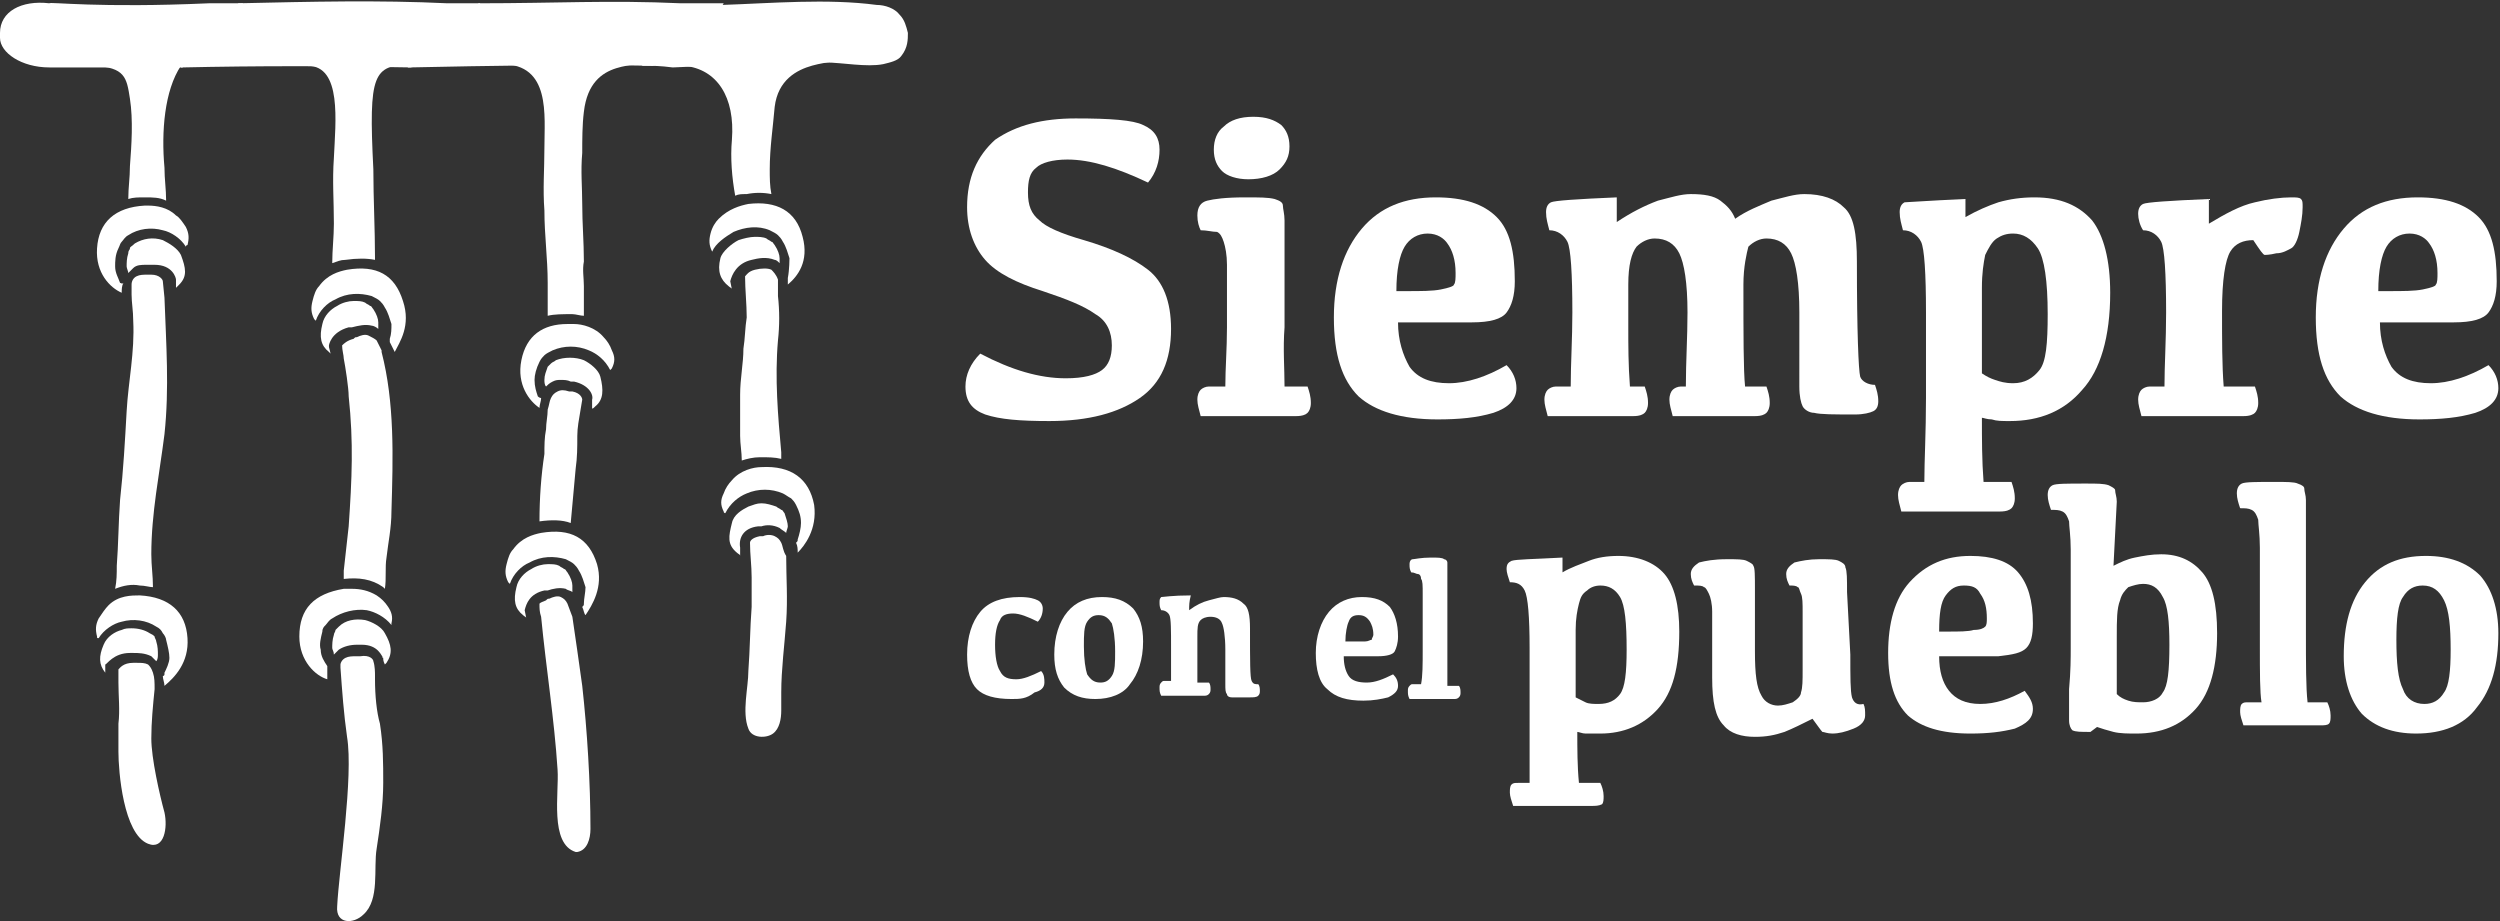
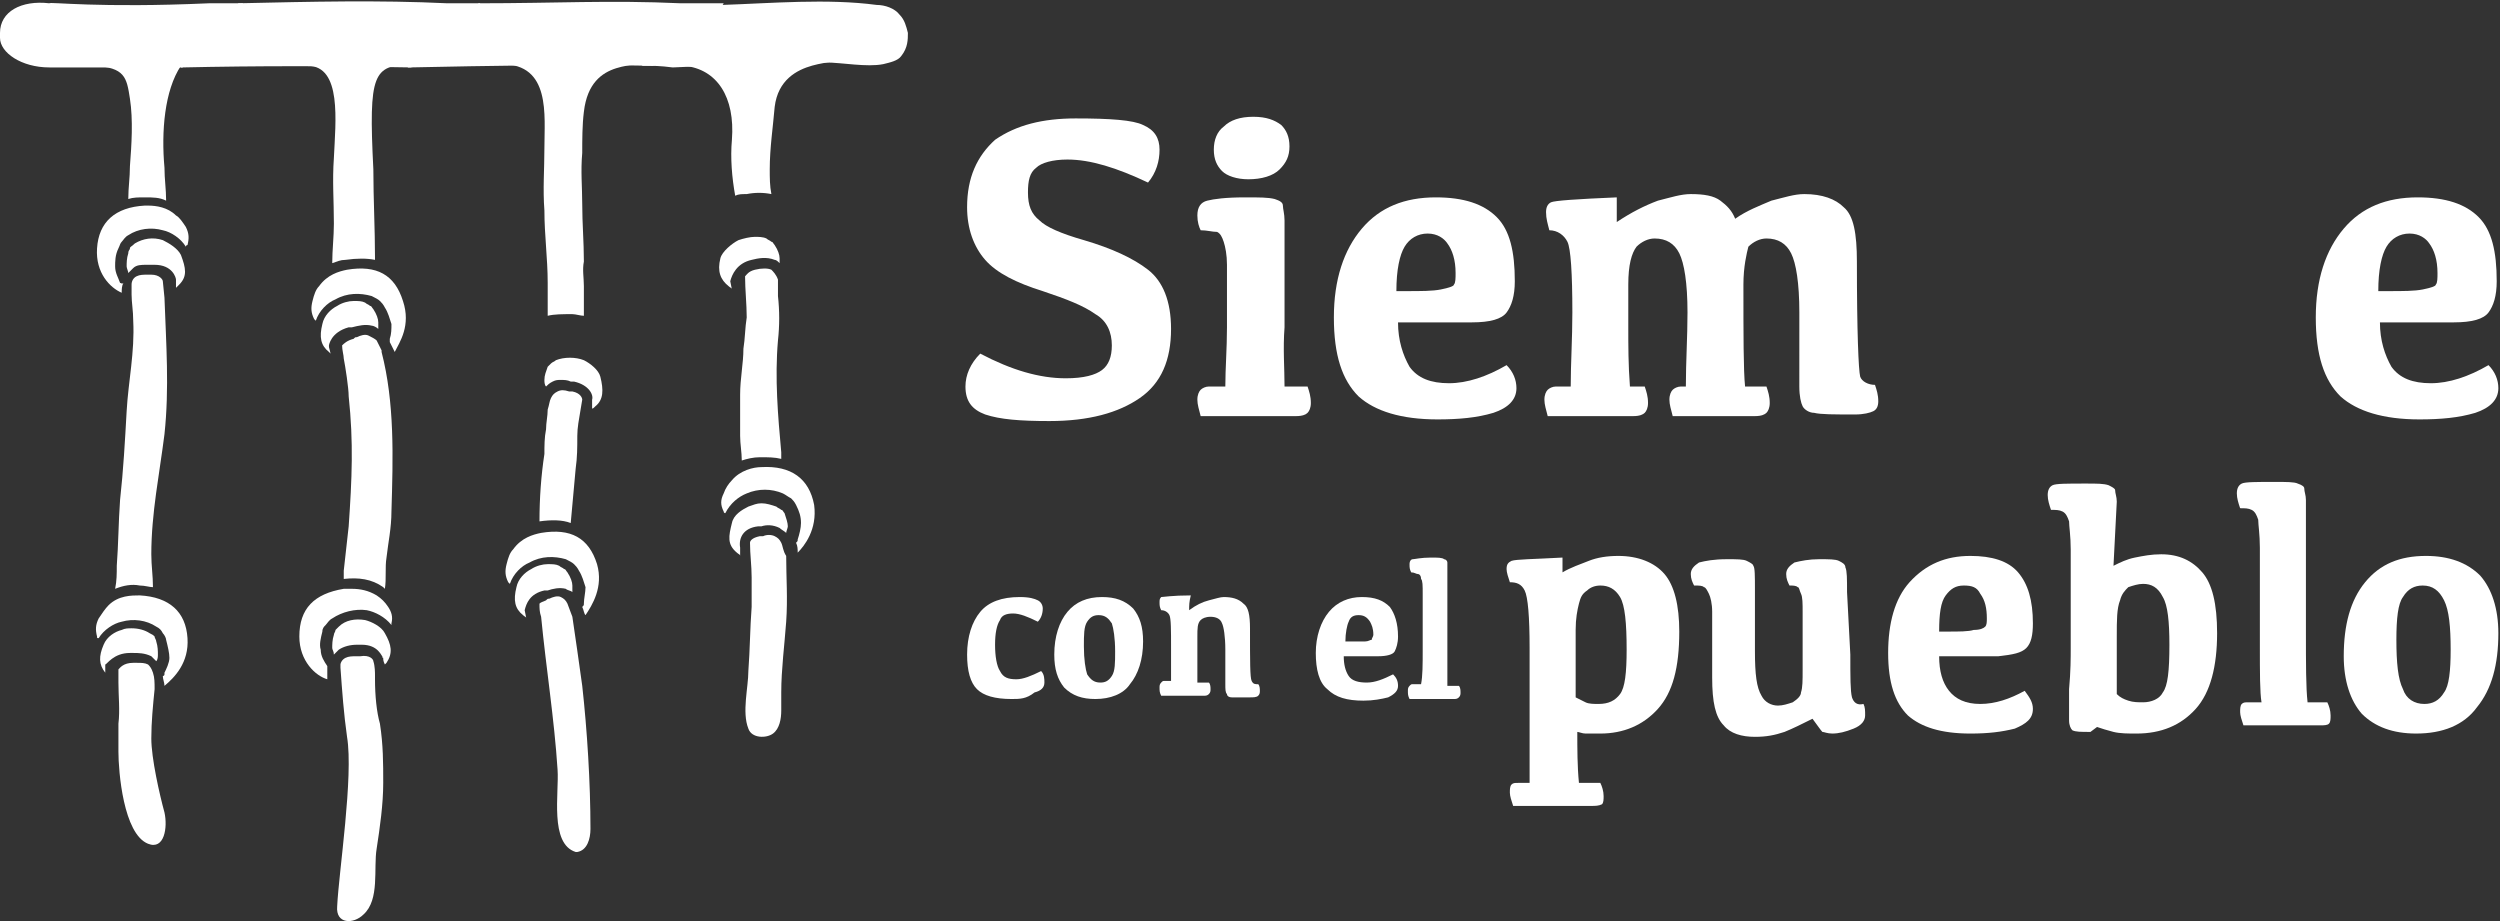
<svg xmlns="http://www.w3.org/2000/svg" version="1.2" baseProfile="tiny" id="Capa_1" x="0px" y="0px" viewBox="0 0 152 56" xml:space="preserve">
  <rect x="0" y="0" width="152" height="56" fill="#333333" stroke="none" />
  <path fill="#FFFFFF" d="M14.8,0.2c-1.5,0-0.7,0-2.1,0C6,0.5,3,0.1,3,0.2C1.3,0,0,0.7,0,2v0.3c0,0.9,1.3,1.8,3,1.8c0,0,1.5,0,8.1,0  C12.2,2.5,13.4,1.5,14.8,0.2" />
  <path fill="#FFFFFF" d="M44,0.2c-0.9,0-1.7,0-2.6,0c-4.4-0.2-7.5,0-12.3,0c-1.2,1.3-3.3,2.4-4.3,3.9c0,0,0.1,0,0.1,0  C29.8,4,34.7,3.9,39.7,4C41.4,2.8,43,2,44,0.2" />
  <path fill="#FFFFFF" d="M55.2,2c-0.1-0.4-0.2-0.8-0.5-1.1c-0.3-0.4-0.9-0.6-1.4-0.6c-3-0.4-6.4-0.1-9.4,0C42.7,2,40.8,2.8,39,4  c0.8,0,1.1,0,1.9,0.1c2.3-0.1,4.7-0.2,7-0.3c0.8,0,1.5-0.1,2.3,0c1,0,2.5,0.3,3.5,0.1c0.4-0.1,0.9-0.2,1.1-0.5  C55.2,2.9,55.2,2.4,55.2,2" />
  <path fill="#FFFFFF" d="M29.2,0.2c-0.8,0-1.2,0-2,0C23,0,19,0.1,14.5,0.2c-1.6,1.6-2.6,2.4-3.5,3.9c0,0,0.1,0,0.1,0  c4.6-0.1,9-0.1,13.9,0C26.5,2.8,28.2,2,29.2,0.2" />
  <path fill="#FFFFFF" d="M45.2,21.2c0,0.9-0.2,1.8-0.2,2.8c0,0.8,0,1.7,0,2.5c0,0.5,0.1,1,0.1,1.5c0.3-0.1,0.7-0.2,1.1-0.2  c0.5,0,0.9,0,1.3,0.1c0-0.1,0-0.3,0-0.4c-0.2-2.2-0.4-4.5-0.2-6.8c0.1-0.9,0.1-1.8,0-2.7c0-0.1,0-0.2,0-0.3c0-0.2,0-0.5,0-0.7  c0,0,0,0,0,0c-0.1-0.3-0.3-0.5-0.4-0.6c-0.2-0.1-0.6-0.1-1,0c-0.4,0.1-0.5,0.3-0.6,0.4c0,0.8,0.1,1.7,0.1,2.5  C45.3,19.9,45.3,20.6,45.2,21.2" />
  <path fill="#FFFFFF" d="M47.5,33c-0.1-0.2-0.2-0.3-0.4-0.4c-0.2-0.1-0.5-0.1-0.7,0c-0.1,0-0.1,0-0.2,0c-0.5,0.1-0.6,0.3-0.6,0.4  c0,0.7,0.1,1.4,0.1,2.1c0,0.6,0,1.2,0,1.8c-0.1,1.3-0.1,2.6-0.2,3.9c0,1-0.4,2.5,0,3.5c0.2,0.6,1.1,0.6,1.5,0.3  c0.4-0.3,0.5-0.9,0.5-1.4c0-0.4,0-0.8,0-1.1c0-1.4,0.2-2.9,0.3-4.3c0.1-1.4,0-2.7,0-4C47.6,33.5,47.6,33.2,47.5,33" />
  <path fill="#FFFFFF" d="M50.4,3.5c-0.5-0.2-3.8-0.9-4.3-0.6c0,0-4.5,1.1-4.5,1.1c2,0.2,3.1,1.9,2.9,4.5c-0.1,1.1,0,2.3,0.2,3.4  c0.2-0.1,0.4-0.1,0.7-0.1c0.5-0.1,1-0.1,1.5,0c-0.1-0.5-0.1-1-0.1-1.5c0-1.3,0.2-2.6,0.3-3.8C47.5,3.2,51.7,4.1,50.4,3.5" />
-   <path fill="#FFFFFF" d="M48.8,14.4c-0.4-1.6-1.6-2.2-3.3-2c-0.5,0.1-1.2,0.3-1.8,0.9c-0.2,0.2-0.4,0.5-0.5,0.9  c-0.1,0.4-0.1,0.7,0.1,1.1c0,0,0,0,0,0c0.2-0.5,0.8-0.9,1.3-1.2c0.7-0.3,1.5-0.4,2.2-0.1c0.2,0.1,0.4,0.2,0.5,0.3  c0.1,0.1,0.2,0.2,0.3,0.4c0.2,0.3,0.3,0.7,0.4,1c0,0,0,0.7-0.1,1.2c0,0.1,0,0.3,0,0.4C48.5,16.8,49.2,15.9,48.8,14.4" />
  <path fill="#FFFFFF" d="M45.7,15.8c0.4-0.1,0.9-0.2,1.4,0c0.1,0,0.2,0.1,0.3,0.2c0-0.1,0-0.2,0-0.3c0-0.2-0.1-0.5-0.3-0.8  c-0.1-0.1-0.1-0.2-0.2-0.2c-0.1-0.1-0.2-0.1-0.3-0.2c-0.2-0.1-0.5-0.1-0.7-0.1c-0.3,0-0.7,0.1-1,0.2c-0.4,0.2-1,0.7-1.1,1.1  c-0.2,0.8,0,1.3,0.5,1.7c0.1,0.1,0.2,0.1,0.2,0.2l-0.1-0.5c0,0,0,0,0,0C44.5,16.7,44.8,16,45.7,15.8" />
  <path fill="#FFFFFF" d="M49.5,30.7c-0.3-1.6-1.4-2.4-3.2-2.3c-0.5,0-1.3,0.2-1.8,0.8c-0.2,0.2-0.4,0.5-0.5,0.8  c-0.2,0.4-0.2,0.7,0,1.1c0,0,0,0.1,0.1,0.1c0.3-0.6,0.8-1,1.3-1.2c0.7-0.3,1.5-0.3,2.2,0c0.2,0.1,0.3,0.2,0.5,0.3  c0.1,0.1,0.2,0.2,0.3,0.4c0.2,0.4,0.3,0.7,0.3,1.1c0,0.3-0.1,0.7-0.2,1c0,0.1,0,0.1-0.1,0.2c0.1,0.2,0.1,0.4,0.1,0.6  C48.9,33.2,49.7,32.2,49.5,30.7" />
  <path fill="#FFFFFF" d="M46.1,32c0.1,0,0.1,0,0.2,0c0.3-0.1,0.7-0.1,1.1,0.1c0.1,0.1,0.3,0.2,0.4,0.3c0-0.1,0.1-0.3,0.1-0.4  c0-0.2-0.1-0.5-0.2-0.8c-0.1-0.1-0.1-0.2-0.2-0.2c-0.1-0.1-0.2-0.1-0.3-0.2c-0.3-0.1-0.6-0.2-0.9-0.2c-0.3,0-0.5,0.1-0.8,0.2  c-0.4,0.2-0.9,0.5-1,1c-0.2,0.8-0.3,1.3,0.3,1.8c0.1,0.1,0.2,0.1,0.2,0.2l0-0.5C44.9,32.7,45.2,32.1,46.1,32" />
  <path fill="#FFFFFF" d="M21.2,24.1c0.3,2.8,0.2,5,0,7.9c-0.1,0.9-0.2,1.8-0.3,2.7c0,0.2,0,0.3,0,0.5c0,0,0,0,0,0  c0.9-0.1,1.7,0,2.4,0.5c0,0,0.1,0.1,0.1,0.1c0.1-0.6,0-1.3,0.1-1.9c0.1-0.9,0.3-1.8,0.3-2.8c0.1-3.3,0.2-6.6-0.6-9.7c0,0,0,0,0-0.1  c-0.1-0.2-0.2-0.4-0.3-0.6c-0.1-0.1-0.3-0.2-0.5-0.3c-0.2-0.1-0.5,0-0.7,0.1c-0.1,0-0.1,0-0.2,0.1c-0.4,0.1-0.6,0.3-0.7,0.4  c0,0.3,0.1,0.6,0.1,0.8C21,22.3,21.2,23.6,21.2,24.1" />
  <path fill="#FFFFFF" d="M18.7,4c2.1,0,1.7,3.4,1.6,5.6c-0.1,1.4,0,2.6,0,4c0,0.8-0.1,1.6-0.1,2.4c0.3-0.1,0.5-0.2,0.8-0.2  c0.7-0.1,1.3-0.1,1.8,0c0,0,0,0,0-0.1c0-1.8-0.1-3.6-0.1-5.4c-0.3-5.9,0-6.3,2.3-6.4c-0.1-1-2.6-1.1-3.2-1.1h-0.2  C20.8,2.9,17.7,4,18.7,4" />
  <path fill="#FFFFFF" d="M22.8,41.3c0-0.1,0-0.1,0-0.2c0-0.2,0-0.6-0.1-0.9c0-0.1-0.2-0.4-0.8-0.3c-0.1,0-0.1,0-0.2,0  c-0.3,0-0.5,0-0.7,0.1c-0.2,0.1-0.3,0.3-0.3,0.4c0,0.1,0,0.2,0,0.2c0.1,1.4,0.2,2.8,0.4,4.2c0.4,2.4-0.5,8.2-0.6,10.3  c-0.1,1.1,1,1.1,1.6,0.5c1-0.9,0.6-2.8,0.8-4c0.2-1.3,0.4-2.7,0.4-4c0-1.2,0-2.3-0.2-3.6C22.9,43.3,22.8,42.3,22.8,41.3" />
  <path fill="#FFFFFF" d="M24.5,18.3c-0.5-1.6-1.6-2.2-3.4-1.9c-0.5,0.1-1.2,0.3-1.7,1c-0.2,0.2-0.3,0.5-0.4,0.9  c-0.1,0.4-0.1,0.7,0.1,1.1c0,0,0.1,0.1,0.1,0.1c0.2-0.6,0.7-1.1,1.2-1.3c0.7-0.4,1.5-0.4,2.2-0.2c0.2,0.1,0.4,0.2,0.5,0.3  c0.1,0.1,0.2,0.2,0.3,0.4c0.2,0.3,0.3,0.7,0.4,1c0,0.3,0,0.6-0.1,0.9c0,0.1,0,0.1,0,0.2c0.1,0.2,0.2,0.4,0.3,0.6  C24.3,20.8,25,19.8,24.5,18.3" />
  <path fill="#FFFFFF" d="M22.6,19.8c0.1,0,0.3,0.1,0.4,0.2c0-0.1,0-0.3,0-0.4c0-0.2-0.1-0.5-0.3-0.8c-0.1-0.1-0.1-0.2-0.2-0.2  c-0.1-0.1-0.2-0.1-0.3-0.2c-0.2-0.1-0.4-0.1-0.7-0.1c-0.3,0-0.7,0.1-1,0.3c-0.4,0.2-0.8,0.6-0.9,1.1c-0.2,0.8-0.1,1.3,0.4,1.7  c0,0,0.1,0.1,0.1,0.1l-0.1-0.4c0,0,0-0.1,0-0.1c0,0,0.1-0.8,1.2-1.1c0.1,0,0.1,0,0.2,0C21.8,19.8,22.2,19.7,22.6,19.8" />
  <path fill="#FFFFFF" d="M19.9,40.5C19.9,40.5,19.9,40.4,19.9,40.5c-0.2-0.3-0.4-0.6-0.4-1c-0.1-0.3,0-0.7,0.1-1.1  c0-0.2,0.1-0.3,0.2-0.4c0.1-0.1,0.2-0.3,0.4-0.4c0.6-0.4,1.4-0.6,2.1-0.5c0.5,0.1,1.1,0.4,1.5,0.9c0,0,0-0.1,0-0.1  c0.1-0.4,0-0.7-0.2-1c-0.2-0.3-0.4-0.5-0.7-0.7c-0.5-0.3-1-0.4-1.5-0.4c-0.2,0-0.3,0-0.5,0c-1.8,0.3-2.7,1.2-2.7,2.9  c0,1.5,1,2.4,1.7,2.6C19.9,40.9,19.9,40.7,19.9,40.5" />
  <path fill="#FFFFFF" d="M23.3,40c0,0.1,0,0.2,0.1,0.4l0.1-0.1c0.4-0.6,0.3-1.1-0.1-1.8c-0.2-0.4-0.8-0.7-1.2-0.8  c-0.6-0.1-1.2,0-1.6,0.4c-0.1,0.1-0.2,0.2-0.2,0.2c0,0.1-0.1,0.2-0.1,0.3c-0.1,0.3-0.1,0.6-0.1,0.8c0,0.1,0.1,0.2,0.1,0.4  c0.1-0.1,0.2-0.2,0.3-0.3c0.3-0.2,0.7-0.3,1.1-0.3c0.1,0,0.1,0,0.2,0c0,0,0.1,0,0.1,0C23,39.2,23.2,39.9,23.3,40  C23.2,39.9,23.2,40,23.3,40" />
  <path fill="#FFFFFF" d="M32.8,31.7c0.7-0.1,1.4-0.1,1.9,0.1c0.1-1.1,0.2-2.2,0.3-3.3c0.1-0.7,0.1-1.3,0.1-2c0-0.5,0.1-1,0.2-1.6  l0.1-0.6c0-0.1-0.1-0.4-0.6-0.5c-0.1,0-0.1,0-0.2,0c-0.3-0.1-0.5-0.1-0.7,0c-0.2,0.1-0.3,0.2-0.4,0.4c-0.1,0.2-0.1,0.4-0.2,0.7  c0,0.4-0.1,0.8-0.1,1.2c-0.1,0.5-0.1,1-0.1,1.5c-0.2,1.3-0.3,2.7-0.3,4.1C32.7,31.7,32.8,31.7,32.8,31.7" />
  <path fill="#FFFFFF" d="M34.8,37.5c-0.1-0.3-0.2-0.5-0.3-0.8c-0.1-0.2-0.2-0.3-0.4-0.4c-0.2-0.1-0.5,0-0.7,0.1c-0.1,0-0.1,0-0.2,0.1  c-0.2,0.1-0.3,0.1-0.4,0.2c0,0.3,0,0.5,0.1,0.8c0.3,3.1,0.8,6.2,1,9.3c0.1,1.4-0.5,4.5,1.1,5l0.1,0c0.6-0.1,0.8-0.8,0.8-1.4  c0-2.8-0.2-6-0.5-8.7C35.2,40.2,35,38.9,34.8,37.5" />
  <path fill="#FFFFFF" d="M30.5,3.9c3,0,2.6,3.1,2.6,5.1c0,1.3-0.1,2.5,0,3.8c0,1.5,0.2,2.9,0.2,4.4c0,0.7,0,1.4,0,2  c0.4-0.1,0.9-0.1,1.5-0.1c0.2,0,0.5,0.1,0.7,0.1c0-0.6,0-1.2,0-1.8c0-0.5-0.1-1,0-1.5c0-1.2-0.1-2.3-0.1-3.5c0-1-0.1-2,0-3.1  c0-0.8,0-1.7,0.1-2.5c0.4-3.5,3.6-2.5,3.7-3.2C39.2,3.6,29.4,3.9,30.5,3.9" />
  <path fill="#FFFFFF" d="M36.3,34.3c-0.5-1.6-1.6-2.2-3.4-1.9c-0.5,0.1-1.2,0.3-1.7,1c-0.2,0.2-0.3,0.5-0.4,0.9  c-0.1,0.4-0.1,0.7,0.1,1.1c0,0,0.1,0.1,0.1,0.1c0.2-0.6,0.7-1.1,1.2-1.3c0.7-0.4,1.5-0.4,2.2-0.2c0.2,0.1,0.4,0.2,0.5,0.3  c0.1,0.1,0.2,0.2,0.3,0.4c0.2,0.3,0.3,0.7,0.4,1c0,0.3-0.1,0.7-0.1,1c0,0.1,0,0.1-0.1,0.2c0.1,0.2,0.1,0.4,0.2,0.5  C36,36.8,36.7,35.7,36.3,34.3" />
  <path fill="#FFFFFF" d="M33.1,35.9c0.1,0,0.1,0,0.2,0c0.3-0.1,0.7-0.2,1.1-0.1c0.1,0.1,0.3,0.1,0.4,0.2c0-0.1,0-0.3,0-0.4  c0-0.2-0.1-0.5-0.3-0.8c-0.1-0.1-0.1-0.2-0.2-0.2c-0.1-0.1-0.2-0.1-0.3-0.2c-0.2-0.1-0.4-0.1-0.7-0.1c-0.3,0-0.7,0.1-1,0.3  c-0.4,0.2-0.8,0.6-0.9,1.1c-0.2,0.8-0.1,1.3,0.4,1.7c0.1,0.1,0.2,0.1,0.2,0.2l-0.1-0.5C32,36.7,32.2,36.1,33.1,35.9" />
-   <path fill="#FFFFFF" d="M32.7,24.1c-0.1-0.3-0.2-0.6-0.2-1c0-0.3,0.1-0.7,0.3-1.1c0.1-0.2,0.2-0.3,0.3-0.4c0.1-0.1,0.3-0.2,0.5-0.3  c0.7-0.3,1.5-0.3,2.2,0c0.5,0.2,1,0.6,1.3,1.2c0,0,0.1-0.1,0.1-0.1c0.2-0.4,0.2-0.7,0-1.1c-0.1-0.3-0.3-0.6-0.5-0.8  c-0.5-0.6-1.3-0.8-1.8-0.8c-0.1,0-0.3,0-0.4,0c-1.5,0-2.5,0.7-2.8,2.2c-0.3,1.5,0.5,2.5,1.1,2.9c0-0.2,0.1-0.4,0.1-0.6  C32.8,24.2,32.7,24.1,32.7,24.1" />
  <path fill="#FFFFFF" d="M36.2,24.7c0.5-0.4,0.5-1,0.3-1.8c-0.1-0.4-0.6-0.8-1-1c-0.5-0.2-1.2-0.2-1.7,0c-0.1,0.1-0.2,0.1-0.3,0.2  c-0.1,0.1-0.1,0.1-0.2,0.2c-0.1,0.3-0.2,0.5-0.2,0.8c0,0.1,0,0.3,0.1,0.4c0.1-0.1,0.2-0.2,0.4-0.3c0.2-0.1,0.3-0.1,0.5-0.1  c0.2,0,0.4,0,0.6,0.1c0.1,0,0.1,0,0.2,0c0.9,0.2,1.2,0.8,1.1,1.1l0,0.5C36,24.9,36.1,24.8,36.2,24.7" />
  <path fill="#FFFFFF" d="M8.5,35.6c0.3,0,0.6,0.1,0.8,0.1c0-0.7-0.1-1.3-0.1-2c0-2.5,0.5-4.9,0.8-7.3c0.3-2.8,0.1-5.5,0-8.3l-0.1-1  c0-0.1-0.2-0.4-0.7-0.4c-0.1,0-0.1,0-0.2,0c-0.3,0-0.5,0-0.7,0.1c-0.2,0.1-0.3,0.3-0.3,0.5C8,17.4,8,17.6,8,17.9  c0,0.5,0.1,1,0.1,1.6c0.1,1.9-0.3,3.7-0.4,5.5c-0.1,1.8-0.2,3.6-0.4,5.4c-0.1,1.4-0.1,2.7-0.2,4c0,0.5,0,0.9-0.1,1.4  C7.5,35.6,8,35.5,8.5,35.6" />
  <path fill="#FFFFFF" d="M9.2,44.9c0-1,0.1-2,0.2-3c0,0,0,0,0,0c0-0.4,0-0.7-0.1-1c-0.1-0.3-0.2-0.4-0.3-0.5  c-0.2-0.1-0.4-0.1-0.7-0.1c-0.1,0-0.1,0-0.2,0c-0.6,0-0.8,0.3-0.9,0.4l0,0.8c0,0,0,0,0,0c0,0.8,0.1,1.7,0,2.5c0,0.6,0,1.1,0,1.7  c0,1.2,0.3,5,1.8,5.6c1,0.4,1.2-1,1-1.9C9.7,48.3,9.2,46.1,9.2,44.9" />
  <path fill="#FFFFFF" d="M7.9,6c0.2,1.3,0.1,2.8,0,4.1c0,0.7-0.1,1.3-0.1,2C8.1,12,8.4,12,8.8,12c0.5,0,0.9,0,1.3,0.2  c0-0.7-0.1-1.3-0.1-2C9.8,8,10,5.5,11,4c0.8-1.2-6.3,0-5.3,0C7.6,4.1,7.7,4.7,7.9,6" />
  <path fill="#FFFFFF" d="M7.3,17.2C7.2,16.9,7,16.6,7,16.2c0-0.3,0-0.7,0.2-1.1c0.1-0.2,0.1-0.3,0.2-0.4c0.1-0.1,0.2-0.3,0.4-0.4  c0.6-0.4,1.4-0.5,2.1-0.3c0.5,0.1,1.1,0.5,1.4,1c0,0,0-0.1,0.1-0.1c0.1-0.4,0.1-0.7-0.1-1.1c-0.2-0.3-0.4-0.6-0.6-0.7  c-0.5-0.5-1.2-0.6-1.7-0.6c-0.1,0-0.1,0-0.2,0c-1.8,0.1-2.8,1-2.9,2.6c-0.1,1.5,0.8,2.4,1.5,2.7c0-0.2,0-0.4,0.1-0.6  C7.4,17.3,7.4,17.2,7.3,17.2" />
  <path fill="#FFFFFF" d="M10.7,17l0,0.5c0,0,0.1-0.1,0.2-0.2c0.5-0.5,0.4-1,0.1-1.8c-0.2-0.4-0.7-0.7-1.1-0.9  c-0.6-0.2-1.2-0.1-1.7,0.2C8,15,7.9,15,7.9,15.1c0,0.1-0.1,0.1-0.1,0.3c-0.1,0.3-0.1,0.6-0.1,0.8c0,0.1,0.1,0.3,0.1,0.4  c0.1-0.1,0.2-0.2,0.3-0.3c0.2-0.2,0.5-0.2,0.8-0.2c0.1,0,0.2,0,0.3,0c0.1,0,0.1,0,0.2,0C10.5,16.1,10.7,16.9,10.7,17  C10.7,17,10.7,17,10.7,17" />
  <path fill="#FFFFFF" d="M11.4,38.8c-0.1-1.6-1.1-2.5-2.9-2.6c-0.5,0-1.3,0-1.9,0.6c-0.2,0.2-0.4,0.5-0.6,0.8  c-0.2,0.4-0.2,0.7-0.1,1.1c0,0.1,0,0.1,0.1,0.1c0.3-0.5,0.9-0.9,1.4-1c0.7-0.2,1.5-0.1,2.1,0.3c0.2,0.1,0.3,0.2,0.4,0.4  c0.1,0.1,0.2,0.3,0.2,0.4c0.1,0.4,0.2,0.8,0.2,1.1c0,0.3-0.2,0.7-0.3,0.9c0,0,0,0,0,0.1c0,0,0,0.1-0.1,0.1c0,0.2,0.1,0.4,0.1,0.6  C10.6,41.2,11.5,40.3,11.4,38.8" />
  <path fill="#FFFFFF" d="M7.9,39.7c0.1,0,0.1,0,0.2,0c0.3,0,0.7,0,1.1,0.2c0.1,0.1,0.2,0.2,0.3,0.3c0.1-0.1,0.1-0.3,0.1-0.4  c0-0.2,0-0.5-0.1-0.8c0-0.1-0.1-0.2-0.1-0.3c-0.1-0.1-0.1-0.1-0.3-0.2c-0.3-0.2-0.7-0.3-1.1-0.3c-0.2,0-0.4,0-0.6,0.1  c-0.4,0.1-0.9,0.4-1.1,0.9C6,39.9,6,40.4,6.4,40.9c0,0,0,0,0,0l0-0.3c0-0.1,0-0.1,0-0.2C6.5,40.4,6.9,39.7,7.9,39.7" />
  <path fill="#FFFFFF" d="M95,33.9c0,0.3,0,0.6,0,0.9c0.5-0.3,1.1-0.5,1.6-0.7c0.5-0.2,1.1-0.3,1.8-0.3c1.2,0,2.2,0.4,2.8,1.1  c0.6,0.7,0.9,1.9,0.9,3.5c0,2.2-0.4,3.7-1.3,4.7c-0.9,1-2.1,1.5-3.5,1.5c-0.4,0-0.7,0-0.9,0c-0.2,0-0.4-0.1-0.5-0.1  c0,1,0,2.1,0.1,3.1l1.3,0c0.1,0.2,0.2,0.5,0.2,0.8c0,0.2,0,0.4-0.1,0.5C97.2,49,97,49,96.7,49L92,49c-0.1-0.3-0.2-0.6-0.2-0.8  c0-0.2,0-0.4,0.1-0.5c0.1-0.1,0.2-0.1,0.4-0.1l0.7,0c0-1,0-2.4,0-4.1l0-4.1c0-1.9-0.1-3.1-0.3-3.5c-0.2-0.4-0.5-0.5-0.9-0.5  c-0.1-0.3-0.2-0.6-0.2-0.8c0-0.3,0.1-0.4,0.3-0.5C92.2,34,93.2,34,95,33.9 M95.8,42.4c0.2,0.1,0.4,0.2,0.6,0.3  c0.2,0.1,0.5,0.1,0.8,0.1c0.6,0,1-0.2,1.3-0.6c0.3-0.4,0.4-1.3,0.4-2.7c0-1.6-0.1-2.7-0.4-3.2c-0.3-0.5-0.7-0.7-1.2-0.7  c-0.3,0-0.6,0.1-0.8,0.3c-0.3,0.2-0.4,0.4-0.5,0.8c-0.1,0.4-0.2,0.9-0.2,1.6L95.8,42.4z" />
  <path fill="#FFFFFF" d="M112.5,39.8c0,1.4,0,2.2,0.1,2.6c0.1,0.3,0.3,0.5,0.7,0.4c0.1,0.2,0.1,0.4,0.1,0.7c0,0.3-0.2,0.6-0.7,0.8  c-0.5,0.2-0.9,0.3-1.3,0.3c-0.3,0-0.5-0.1-0.6-0.1c-0.1-0.1-0.3-0.4-0.6-0.8c-0.6,0.3-1.2,0.6-1.7,0.8c-0.6,0.2-1.1,0.3-1.8,0.3  c-0.8,0-1.5-0.2-1.9-0.7c-0.5-0.5-0.7-1.4-0.7-2.9c0-2.2,0-3.5,0-4c0-0.5-0.1-0.9-0.2-1.1s-0.2-0.4-0.3-0.4  c-0.1-0.1-0.3-0.1-0.6-0.1c-0.1-0.2-0.2-0.4-0.2-0.7c0-0.3,0.2-0.5,0.5-0.7c0.4-0.1,0.9-0.2,1.7-0.2c0.6,0,1,0,1.2,0.1  c0.2,0.1,0.4,0.2,0.4,0.3c0.1,0.1,0.1,0.6,0.1,1.5l0,3.7c0,1.4,0.1,2.2,0.4,2.7c0.2,0.4,0.6,0.6,1,0.6c0.3,0,0.6-0.1,0.9-0.2  c0.3-0.2,0.5-0.4,0.5-0.6c0.1-0.3,0.1-0.7,0.1-1.4c0-1.8,0-3,0-3.5c0-0.5,0-0.9-0.1-1.1c-0.1-0.2-0.1-0.4-0.2-0.4  c-0.1-0.1-0.3-0.1-0.5-0.1c-0.1-0.2-0.2-0.4-0.2-0.7c0-0.3,0.2-0.5,0.5-0.7c0.4-0.1,0.9-0.2,1.5-0.2c0.6,0,1,0,1.2,0.1  c0.2,0.1,0.4,0.2,0.4,0.4c0.1,0.2,0.1,0.7,0.1,1.5L112.5,39.8z" />
  <path fill="#FFFFFF" d="M119.8,33.8c1.3,0,2.3,0.3,2.9,1c0.6,0.7,0.9,1.7,0.9,3.1c0,0.7-0.1,1.2-0.4,1.5c-0.3,0.3-0.8,0.4-1.7,0.5  l-3.6,0c0,0.9,0.2,1.6,0.6,2.1c0.4,0.5,1,0.8,1.9,0.8c0.9,0,1.8-0.3,2.7-0.8c0.3,0.4,0.5,0.7,0.5,1.1c0,0.6-0.4,0.9-1.1,1.2  c-0.8,0.2-1.6,0.3-2.7,0.3c-1.8,0-3-0.4-3.8-1.1c-0.8-0.8-1.2-2-1.2-3.8c0-1.8,0.4-3.3,1.3-4.3C117.1,34.3,118.3,33.8,119.8,33.8   M119.4,35.6c-0.5,0-0.8,0.2-1.1,0.6c-0.3,0.4-0.4,1.1-0.4,2.2h0.5c0.7,0,1.3,0,1.6-0.1c0.4,0,0.6-0.1,0.7-0.2  c0.1-0.1,0.1-0.3,0.1-0.5c0-0.6-0.1-1.1-0.4-1.5C120.2,35.7,119.9,35.6,119.4,35.6" />
  <path fill="#FFFFFF" d="M125.9,39.4c0-3.2,0-5.1,0-6c0-0.8-0.1-1.4-0.1-1.7c-0.1-0.3-0.2-0.5-0.4-0.6c-0.2-0.1-0.4-0.1-0.7-0.1  c-0.1-0.3-0.2-0.6-0.2-0.9c0-0.3,0.1-0.5,0.3-0.6c0.2-0.1,0.9-0.1,2-0.1c0.7,0,1.1,0,1.4,0.1c0.2,0.1,0.4,0.2,0.4,0.3  c0,0.2,0.1,0.4,0.1,0.7l-0.2,3.9c0.4-0.2,0.8-0.4,1.3-0.5c0.5-0.1,1-0.2,1.6-0.2c1.1,0,1.9,0.4,2.5,1.1c0.6,0.7,0.9,1.9,0.9,3.7  c0,2-0.4,3.6-1.3,4.6c-0.9,1-2.1,1.5-3.6,1.5c-0.5,0-1,0-1.4-0.1c-0.4-0.1-0.7-0.2-1-0.3l-0.4,0.3c-0.6,0-0.9,0-1.1-0.1  c-0.1-0.1-0.2-0.3-0.2-0.6c0-0.3,0-0.9,0-1.9C125.9,40.8,125.9,40,125.9,39.4 M128.7,38.7l0,3.5c0.2,0.2,0.4,0.3,0.7,0.4  c0.3,0.1,0.6,0.1,0.9,0.1c0.5,0,1-0.2,1.2-0.6c0.3-0.4,0.4-1.3,0.4-2.9c0-1.4-0.1-2.4-0.4-2.9c-0.3-0.6-0.7-0.8-1.2-0.8  c-0.3,0-0.6,0.1-0.9,0.2c-0.2,0.2-0.4,0.4-0.5,0.8C128.7,37,128.7,37.7,128.7,38.7" />
  <path fill="#FFFFFF" d="M137.4,39.3c0-3.2,0-5.1,0-6c0-0.8-0.1-1.4-0.1-1.7c-0.1-0.3-0.2-0.5-0.4-0.6c-0.2-0.1-0.4-0.1-0.7-0.1  c-0.1-0.3-0.2-0.6-0.2-0.9c0-0.3,0.1-0.5,0.3-0.6c0.2-0.1,0.9-0.1,2-0.1c0.7,0,1.2,0,1.4,0.1c0.3,0.1,0.4,0.2,0.4,0.3  c0,0.2,0.1,0.4,0.1,0.7l0,8c0,2,0,3.4,0.1,4.3l1.2,0c0.1,0.2,0.2,0.5,0.2,0.8c0,0.2,0,0.4-0.1,0.5c-0.1,0.1-0.3,0.1-0.5,0.1l-4.7,0  c-0.1-0.3-0.2-0.6-0.2-0.8c0-0.2,0-0.4,0.1-0.5c0.1-0.1,0.2-0.1,0.4-0.1l0.8,0C137.4,42.1,137.4,40.9,137.4,39.3" />
  <path fill="#FFFFFF" d="M146.9,44.6c-1.4,0-2.5-0.4-3.3-1.2c-0.7-0.8-1.1-2-1.1-3.5c0-1.9,0.4-3.4,1.3-4.5c0.9-1.1,2.1-1.6,3.7-1.6  c1.4,0,2.5,0.4,3.3,1.2c0.7,0.8,1.1,2,1.1,3.5c0,1.9-0.4,3.4-1.3,4.5C149.8,44.1,148.5,44.6,146.9,44.6 M147.4,42.8  c0.5,0,0.9-0.2,1.2-0.7c0.3-0.4,0.4-1.3,0.4-2.6c0-1.4-0.1-2.4-0.4-3c-0.3-0.6-0.7-0.9-1.3-0.9c-0.5,0-0.9,0.2-1.2,0.7  c-0.3,0.4-0.4,1.3-0.4,2.6c0,1.4,0.1,2.4,0.4,3C146.3,42.5,146.8,42.8,147.4,42.8" />
  <path fill="#FFFFFF" d="M61.5,42.5c-1,0-1.7-0.2-2.1-0.6c-0.4-0.4-0.6-1.1-0.6-2.1c0-1.1,0.3-2,0.8-2.6c0.5-0.6,1.3-0.9,2.4-0.9  c0.6,0,0.9,0.1,1.1,0.2c0.2,0.1,0.3,0.3,0.3,0.5c0,0.3-0.1,0.6-0.3,0.8c-0.6-0.3-1.1-0.5-1.5-0.5c-0.4,0-0.7,0.1-0.8,0.4  c-0.2,0.3-0.3,0.8-0.3,1.5c0,0.7,0.1,1.3,0.3,1.6c0.2,0.4,0.5,0.5,1,0.5c0.4,0,0.9-0.2,1.5-0.5c0.2,0.2,0.2,0.5,0.2,0.7  c0,0.3-0.2,0.5-0.6,0.6C62.4,42.5,62,42.5,61.5,42.5" />
  <path fill="#FFFFFF" d="M66.6,42.5c-0.8,0-1.4-0.2-1.9-0.7c-0.4-0.5-0.6-1.1-0.6-2c0-1.1,0.3-2,0.8-2.6c0.5-0.6,1.2-0.9,2.1-0.9  c0.8,0,1.4,0.2,1.9,0.7c0.4,0.5,0.6,1.1,0.6,2c0,1.1-0.3,2-0.8,2.6C68.3,42.2,67.5,42.5,66.6,42.5 M66.9,41.5c0.3,0,0.5-0.1,0.7-0.4  s0.2-0.8,0.2-1.5c0-0.8-0.1-1.4-0.2-1.7c-0.2-0.3-0.4-0.5-0.8-0.5c-0.3,0-0.5,0.1-0.7,0.4s-0.2,0.8-0.2,1.5c0,0.8,0.1,1.4,0.2,1.7  C66.3,41.3,66.5,41.5,66.9,41.5" />
  <path fill="#FFFFFF" d="M72.3,37.1c0.4-0.3,0.8-0.5,1.2-0.6c0.4-0.1,0.7-0.2,0.9-0.2c0.5,0,0.9,0.1,1.2,0.4c0.3,0.2,0.4,0.7,0.4,1.5  c0,2,0,3,0.1,3.2c0.1,0.2,0.2,0.2,0.4,0.2c0.1,0.1,0.1,0.3,0.1,0.4c0,0.1,0,0.2-0.1,0.3c-0.1,0.1-0.3,0.1-0.5,0.1c-0.6,0-1,0-1.1,0  c-0.2,0-0.3-0.1-0.3-0.2c-0.1-0.1-0.1-0.3-0.1-0.6l0-2.1c0-0.8-0.1-1.4-0.2-1.6c-0.1-0.3-0.4-0.4-0.7-0.4c-0.3,0-0.5,0.1-0.6,0.2  c-0.2,0.2-0.2,0.5-0.2,1l0,1.2c0,0.5,0,1,0,1.6h0.7c0.1,0.1,0.1,0.3,0.1,0.4c0,0.1,0,0.2-0.1,0.3c-0.1,0.1-0.2,0.1-0.3,0.1l-2.6,0  c-0.1-0.2-0.1-0.3-0.1-0.5c0-0.1,0-0.2,0.1-0.3c0.1-0.1,0.1-0.1,0.2-0.1l0.4,0c0-0.7,0-1.3,0-2c0-1.1,0-1.8-0.1-2  c-0.1-0.2-0.3-0.3-0.5-0.3c-0.1-0.2-0.1-0.3-0.1-0.5c0-0.1,0-0.2,0.1-0.3c0.1,0,0.7-0.1,1.8-0.1C72.3,36.6,72.3,36.8,72.3,37.1" />
  <path fill="#FFFFFF" d="M82.8,36.3c0.8,0,1.3,0.2,1.7,0.6c0.3,0.4,0.5,1,0.5,1.8c0,0.4-0.1,0.7-0.2,0.9c-0.1,0.2-0.5,0.3-1,0.3  l-2.1,0c0,0.5,0.1,0.9,0.3,1.2c0.2,0.3,0.6,0.4,1.1,0.4c0.5,0,1-0.2,1.6-0.5c0.2,0.2,0.3,0.4,0.3,0.7c0,0.3-0.2,0.5-0.6,0.7  c-0.4,0.1-0.9,0.2-1.5,0.2c-1,0-1.7-0.2-2.2-0.7c-0.5-0.4-0.7-1.2-0.7-2.2c0-1,0.3-1.9,0.8-2.5C81.3,36.6,82,36.3,82.8,36.3   M82.6,37.4c-0.3,0-0.5,0.1-0.6,0.4c-0.1,0.2-0.2,0.7-0.2,1.2h0.3c0.4,0,0.7,0,0.9,0c0.2,0,0.3-0.1,0.4-0.1c0-0.1,0.1-0.2,0.1-0.3  c0-0.4-0.1-0.6-0.2-0.8C83.1,37.5,82.9,37.4,82.6,37.4" />
  <path fill="#FFFFFF" d="M86.5,39.5c0-1.8,0-2.9,0-3.4c0-0.5,0-0.8-0.1-0.9c0-0.2-0.1-0.3-0.2-0.3c-0.1,0-0.2-0.1-0.4-0.1  c-0.1-0.2-0.1-0.3-0.1-0.5c0-0.2,0.1-0.3,0.2-0.3c0.1,0,0.5-0.1,1.1-0.1c0.4,0,0.7,0,0.8,0.1c0.1,0,0.2,0.1,0.2,0.2  c0,0.1,0,0.2,0,0.4l0,4.6c0,1.1,0,2,0,2.5h0.7c0.1,0.1,0.1,0.3,0.1,0.4c0,0.1,0,0.2-0.1,0.3c-0.1,0.1-0.2,0.1-0.3,0.1l-2.7,0  c-0.1-0.2-0.1-0.3-0.1-0.5c0-0.1,0-0.2,0.1-0.3c0.1-0.1,0.1-0.1,0.2-0.1h0.5C86.5,41.1,86.5,40.4,86.5,39.5" />
  <path fill="#FFFFFF" d="M65.4,7.2c2.1,0,3.5,0.1,4.1,0.4c0.7,0.3,1,0.8,1,1.5c0,0.7-0.2,1.4-0.7,2c-1.9-0.9-3.5-1.4-4.9-1.4  c-0.9,0-1.6,0.2-1.9,0.5c-0.4,0.3-0.5,0.8-0.5,1.5c0,0.8,0.2,1.3,0.7,1.7c0.4,0.4,1.3,0.8,2.7,1.2c1.7,0.5,3,1.1,3.9,1.8  c0.9,0.7,1.4,1.9,1.4,3.6c0,1.9-0.6,3.3-1.9,4.2c-1.3,0.9-3.1,1.4-5.5,1.4c-1.8,0-3-0.1-3.9-0.4c-0.8-0.3-1.2-0.8-1.2-1.7  c0-0.7,0.3-1.4,0.9-2c1.9,1,3.6,1.5,5.2,1.5c1.1,0,1.8-0.2,2.2-0.5c0.4-0.3,0.6-0.8,0.6-1.5c0-0.8-0.3-1.5-1-1.9  c-0.7-0.5-1.7-0.9-3.2-1.4c-1.6-0.5-2.8-1.1-3.5-1.9c-0.7-0.8-1.1-1.9-1.1-3.2c0-1.8,0.6-3.1,1.7-4.1C61.8,7.6,63.4,7.2,65.4,7.2" />
  <path fill="#FFFFFF" d="M78.1,23.5h1.4c0.1,0.3,0.2,0.6,0.2,1c0,0.3-0.1,0.5-0.2,0.6c-0.1,0.1-0.3,0.2-0.7,0.2H73  c-0.1-0.4-0.2-0.7-0.2-1c0-0.3,0.1-0.5,0.2-0.6c0.1-0.1,0.3-0.2,0.5-0.2h1c0-1.1,0.1-2.3,0.1-3.6c0-1.9,0-3.2,0-3.8  c0-0.6-0.1-1.1-0.2-1.4c-0.1-0.3-0.2-0.5-0.4-0.6C73.7,14.1,73.4,14,73,14c-0.1-0.2-0.2-0.5-0.2-0.9c0-0.5,0.2-0.8,0.6-0.9  c0.4-0.1,1.1-0.2,2.3-0.2c0.9,0,1.4,0,1.8,0.1c0.3,0.1,0.5,0.2,0.5,0.4c0,0.2,0.1,0.5,0.1,0.9v6.5C78,21.2,78.1,22.4,78.1,23.5   M75.9,10.9c-0.7,0-1.3-0.2-1.6-0.5c-0.3-0.3-0.5-0.7-0.5-1.3c0-0.6,0.2-1.1,0.6-1.4c0.4-0.4,1-0.6,1.8-0.6c0.8,0,1.3,0.2,1.7,0.5  c0.3,0.3,0.5,0.7,0.5,1.3c0,0.6-0.2,1-0.6,1.4C77.4,10.7,76.7,10.9,75.9,10.9" />
  <path fill="#FFFFFF" d="M87.3,12c1.7,0,2.9,0.4,3.7,1.2c0.8,0.8,1.1,2.1,1.1,3.9c0,0.9-0.2,1.5-0.5,1.9c-0.3,0.4-1,0.6-2.1,0.6H85  c0,1.1,0.3,2,0.7,2.7c0.5,0.7,1.3,1,2.4,1c1.1,0,2.3-0.4,3.5-1.1c0.4,0.4,0.6,0.9,0.6,1.4c0,0.7-0.5,1.2-1.4,1.5  c-1,0.3-2.1,0.4-3.4,0.4c-2.2,0-3.8-0.5-4.8-1.4c-1-1-1.5-2.5-1.5-4.8c0-2.3,0.6-4.1,1.7-5.4C83.9,12.6,85.4,12,87.3,12 M86.8,14.2  c-0.6,0-1.1,0.3-1.4,0.8c-0.3,0.5-0.5,1.4-0.5,2.7h0.6c0.9,0,1.6,0,2.1-0.1c0.5-0.1,0.8-0.2,0.8-0.3c0.1-0.1,0.1-0.4,0.1-0.7  c0-0.8-0.2-1.4-0.5-1.8C87.8,14.5,87.4,14.2,86.8,14.2" />
  <path fill="#FFFFFF" d="M106,17.3c0,3.1,0,5.2,0.1,6.2h1.3c0.1,0.3,0.2,0.6,0.2,1c0,0.3-0.1,0.5-0.2,0.6c-0.1,0.1-0.3,0.2-0.7,0.2  h-5c-0.1-0.4-0.2-0.7-0.2-1c0-0.3,0.1-0.5,0.2-0.6c0.1-0.1,0.3-0.2,0.5-0.2h0.3c0-1.5,0.1-3,0.1-4.5c0-1.8-0.2-3-0.5-3.6  c-0.3-0.6-0.8-0.9-1.5-0.9c-0.4,0-0.8,0.2-1.1,0.5c-0.3,0.4-0.5,1.1-0.5,2.3v2.6c0,1.1,0,2.3,0.1,3.6h0.9c0.1,0.3,0.2,0.6,0.2,1  c0,0.3-0.1,0.5-0.2,0.6c-0.1,0.1-0.3,0.2-0.7,0.2h-5.2c-0.1-0.4-0.2-0.7-0.2-1c0-0.3,0.1-0.5,0.2-0.6c0.1-0.1,0.3-0.2,0.5-0.2h0.9  c0-1.4,0.1-2.9,0.1-4.5c0-2.4-0.1-3.9-0.3-4.3c-0.2-0.4-0.6-0.7-1.1-0.7c-0.1-0.4-0.2-0.7-0.2-1.1c0-0.3,0.1-0.5,0.3-0.6  c0.2-0.1,1.6-0.2,4-0.3c0,0.4,0,0.9,0,1.5c0.9-0.6,1.7-1,2.5-1.3c0.8-0.2,1.4-0.4,2-0.4c0.8,0,1.4,0.1,1.8,0.4  c0.4,0.3,0.7,0.6,0.9,1.1c0.7-0.5,1.5-0.8,2.2-1.1c0.8-0.2,1.4-0.4,2-0.4c1.1,0,1.9,0.3,2.4,0.8c0.6,0.5,0.8,1.6,0.8,3.3  c0,4.3,0.1,6.6,0.2,7c0.1,0.3,0.5,0.5,0.9,0.5c0.1,0.3,0.2,0.6,0.2,1c0,0.3-0.1,0.5-0.3,0.6c-0.2,0.1-0.6,0.2-1.1,0.2  c-1.3,0-2.1,0-2.5-0.1c-0.3,0-0.6-0.2-0.7-0.4c-0.1-0.2-0.2-0.6-0.2-1.2V19c0-1.8-0.2-3-0.5-3.6c-0.3-0.6-0.8-0.9-1.5-0.9  c-0.4,0-0.8,0.2-1.1,0.5C106.2,15.4,106,16.2,106,17.3" />
-   <path fill="#FFFFFF" d="M119.5,12.1c0,0.3,0,0.7,0,1.1c0.7-0.4,1.4-0.7,2-0.9c0.7-0.2,1.4-0.3,2.2-0.3c1.6,0,2.7,0.5,3.5,1.4  c0.7,0.9,1.1,2.4,1.1,4.4c0,2.7-0.6,4.7-1.7,5.9c-1.1,1.3-2.6,1.9-4.4,1.9c-0.5,0-0.8,0-1.1-0.1c-0.3,0-0.5-0.1-0.6-0.1  c0,1.3,0,2.6,0.1,3.9h1.7c0.1,0.3,0.2,0.6,0.2,1c0,0.3-0.1,0.5-0.2,0.6c-0.1,0.1-0.3,0.2-0.7,0.2h-6c-0.1-0.4-0.2-0.7-0.2-1  c0-0.3,0.1-0.5,0.2-0.6c0.1-0.1,0.3-0.2,0.5-0.2h0.9c0-1.3,0.1-3,0.1-5.1V19c0-2.4-0.1-3.9-0.3-4.3c-0.2-0.4-0.6-0.7-1.1-0.7  c-0.1-0.4-0.2-0.7-0.2-1.1c0-0.3,0.1-0.5,0.3-0.6C116,12.3,117.2,12.2,119.5,12.1 M120.5,22.7c0.3,0.2,0.5,0.3,0.8,0.4  c0.3,0.1,0.6,0.2,1.1,0.2c0.7,0,1.2-0.3,1.6-0.8c0.4-0.5,0.5-1.6,0.5-3.4c0-2-0.2-3.4-0.6-4c-0.4-0.6-0.9-0.9-1.5-0.9  c-0.4,0-0.7,0.1-1,0.3c-0.3,0.2-0.5,0.6-0.7,1c-0.1,0.5-0.2,1.1-0.2,2V22.7z" />
-   <path fill="#FFFFFF" d="M130,13c0-0.3,0.1-0.5,0.3-0.6c0.2-0.1,1.6-0.2,4-0.3c0,0.4,0,0.9,0,1.5c1-0.6,1.9-1.1,2.8-1.3  c0.8-0.2,1.6-0.3,2.2-0.3c0.3,0,0.5,0,0.6,0.1c0.1,0.1,0.1,0.2,0.1,0.5c0,0.5-0.1,1-0.2,1.5c-0.1,0.5-0.3,0.9-0.5,1  c-0.2,0.1-0.5,0.3-0.9,0.3c-0.4,0.1-0.7,0.1-0.7,0.1c-0.1,0-0.3-0.3-0.7-0.9c-0.6,0-1.1,0.2-1.4,0.7c-0.3,0.5-0.5,1.7-0.5,3.6  c0,1.8,0,3.3,0.1,4.6h1.9c0.1,0.3,0.2,0.6,0.2,1c0,0.3-0.1,0.5-0.2,0.6c-0.1,0.1-0.3,0.2-0.7,0.2h-6.2c-0.1-0.4-0.2-0.7-0.2-1  c0-0.3,0.1-0.5,0.2-0.6c0.1-0.1,0.3-0.2,0.5-0.2h0.9c0-1.3,0.1-2.8,0.1-4.5c0-2.4-0.1-3.9-0.3-4.3c-0.2-0.4-0.6-0.7-1.1-0.7  C130.1,13.7,130,13.3,130,13" />
  <path fill="#FFFFFF" d="M147,12c1.7,0,2.9,0.4,3.7,1.2c0.8,0.8,1.1,2.1,1.1,3.9c0,0.9-0.2,1.5-0.5,1.9c-0.3,0.4-1,0.6-2.1,0.6h-4.5  c0,1.1,0.3,2,0.7,2.7c0.5,0.7,1.3,1,2.4,1c1.1,0,2.3-0.4,3.5-1.1c0.4,0.4,0.6,0.9,0.6,1.4c0,0.7-0.5,1.2-1.4,1.5  c-1,0.3-2.1,0.4-3.4,0.4c-2.2,0-3.8-0.5-4.8-1.4c-1-1-1.5-2.5-1.5-4.8c0-2.3,0.6-4.1,1.7-5.4C143.6,12.6,145.1,12,147,12   M146.5,14.2c-0.6,0-1.1,0.3-1.4,0.8c-0.3,0.5-0.5,1.4-0.5,2.7h0.6c0.9,0,1.6,0,2.1-0.1c0.5-0.1,0.8-0.2,0.8-0.3  c0.1-0.1,0.1-0.4,0.1-0.7c0-0.8-0.2-1.4-0.5-1.8C147.5,14.5,147.1,14.2,146.5,14.2" />
</svg>